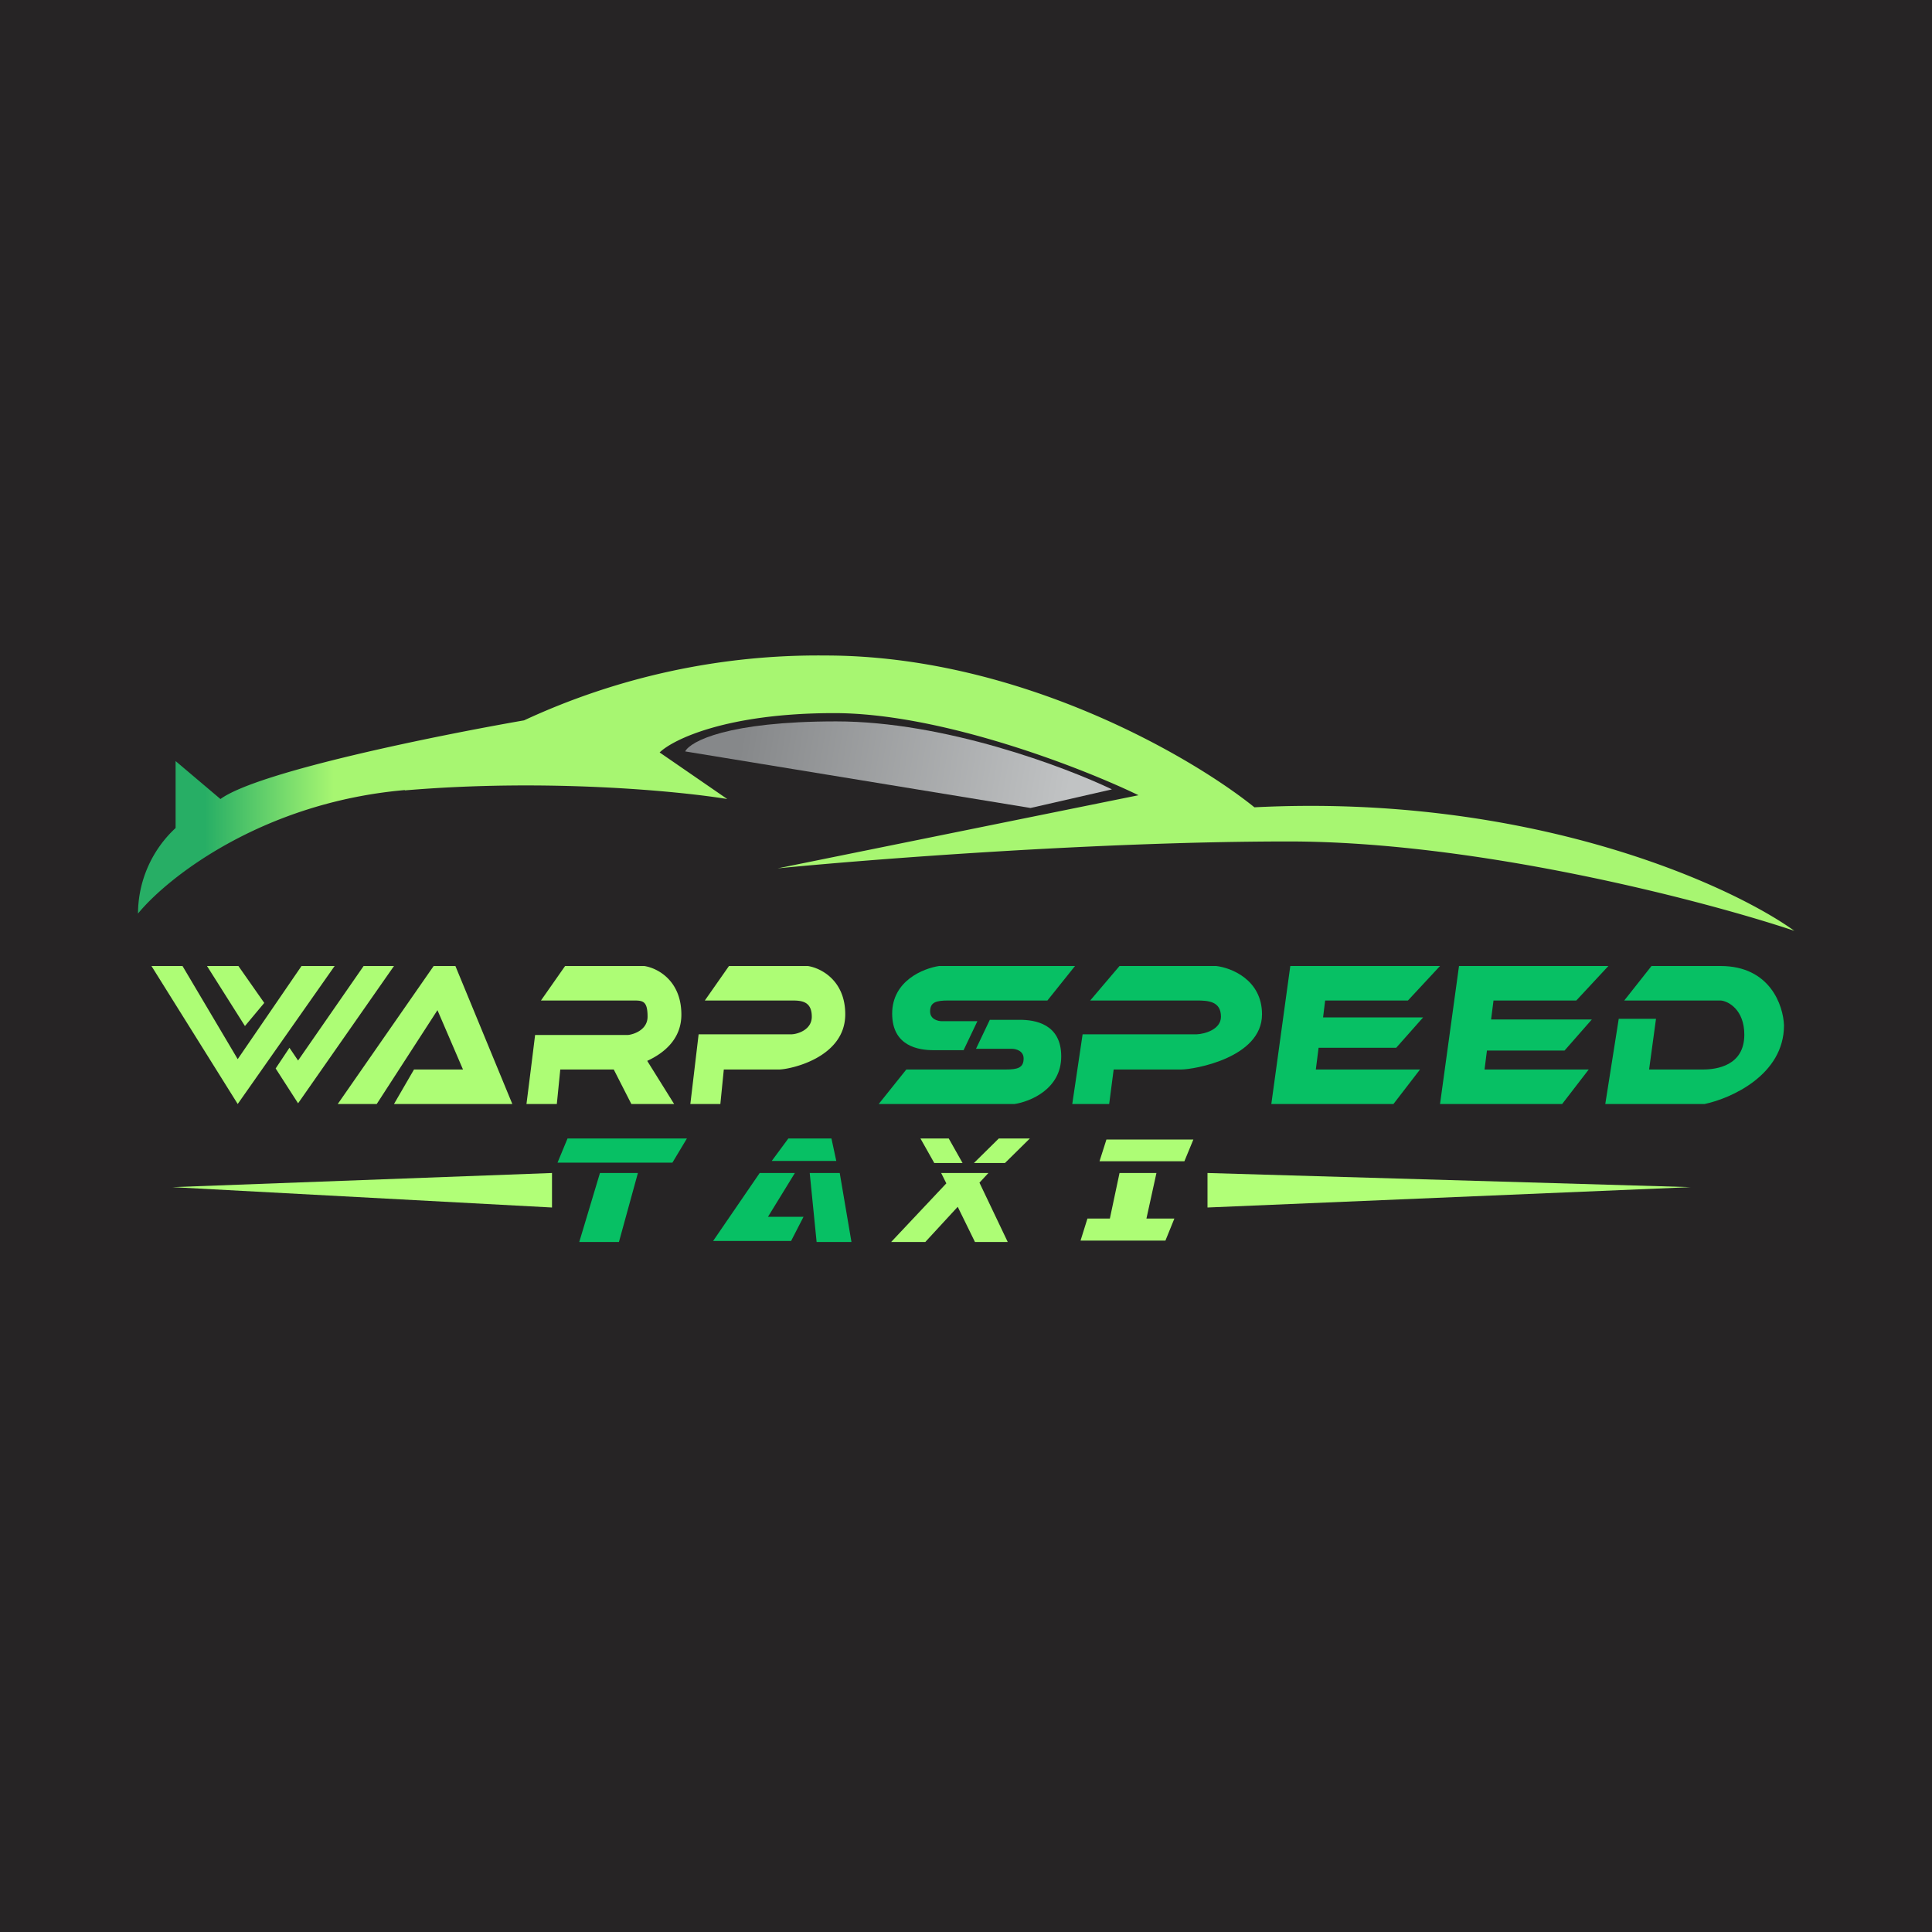
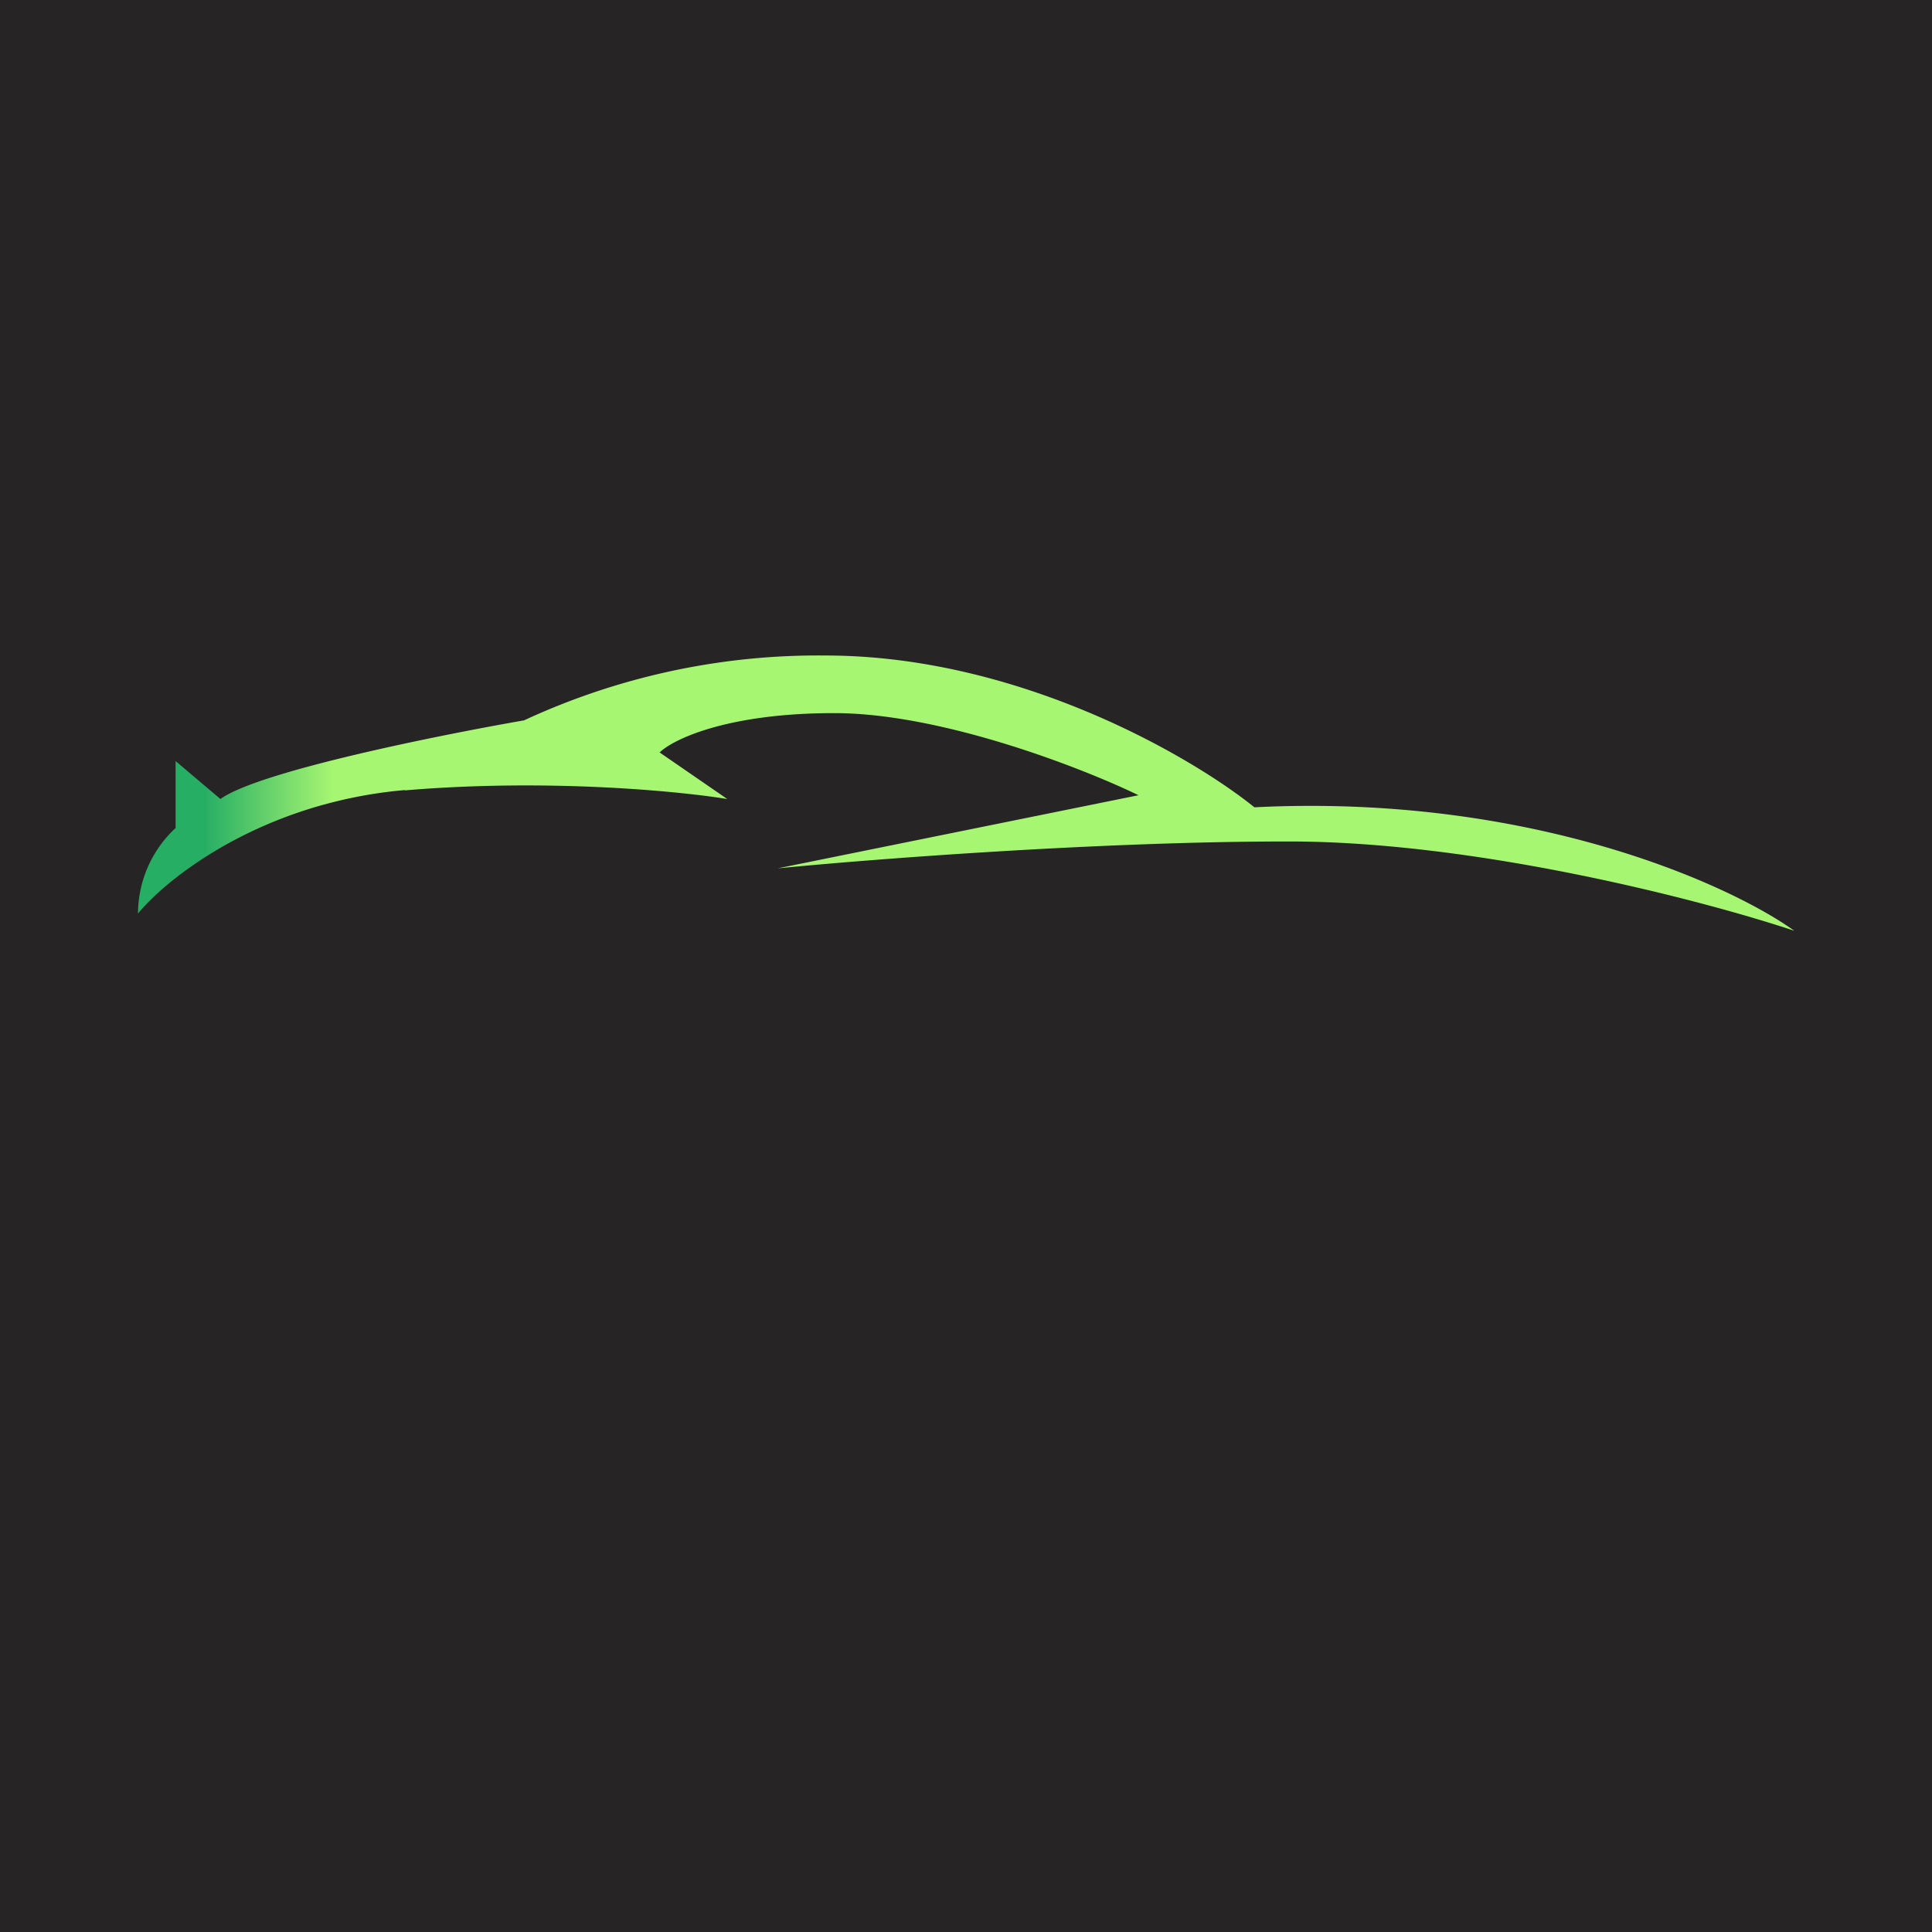
<svg xmlns="http://www.w3.org/2000/svg" width="56" height="56" viewBox="0 0 56 56">
  <path fill="#262425" d="M0 0h56v56H0z" />
  <path d="M11.74 22.9c-4.13.36-6.88 2.53-7.74 3.58A3.4 3.4 0 0 1 5.09 24v-1.94l1.3 1.1c1.1-.8 6.33-1.85 8.8-2.28A20.25 20.25 0 0 1 23.92 19c5.61 0 10.63 2.94 12.44 4.4 7.94-.4 13.74 2.21 15.65 3.58-2.6-.87-9.17-2.59-14.66-2.59-5.5 0-12.17.52-14.81.78L33 23.05c-1.65-.8-5.72-2.38-8.82-2.38-3.1 0-4.67.76-5.06 1.14l1.96 1.35c-1.4-.23-5.23-.6-9.35-.25Z" fill="url(#ambatqsix)" />
-   <path d="m32.23 22.88-2.36.54-10.01-1.64c.15-.29 1.23-.87 4.38-.87 3.14 0 6.63 1.32 7.99 1.97Z" fill="url(#bmbatqsix)" />
-   <path d="M4.39 28h.9l1.6 2.7L8.74 28h.96l-2.81 4-2.5-4Zm3.6 2.97.65 1.01L11.42 28h-.88l-1.9 2.74-.25-.37-.4.6Zm-.89-1.23L6 28h.91l.75 1.07-.56.67ZM9.78 32h1.14l1.76-2.72.74 1.72H12l-.58 1h3.43l-1.65-4h-.63l-2.78 4Zm10.47-2.02L20.01 32h.87l.1-1h1.6c.3 0 1.92-.33 1.92-1.6 0-1-.73-1.35-1.09-1.4h-2.28l-.7 1h2.52c.28 0 .58.02.58.47 0 .37-.39.5-.58.51h-2.7Zm-4.74.02a430 430 0 0 1-.25 2h.88l.1-1h1.55l.51 1h1.24l-.78-1.25c.5-.23.99-.64.99-1.34 0-1.01-.72-1.36-1.08-1.41h-2.29l-.7 1h2.69c.27 0 .4.02.4.47 0 .37-.38.51-.57.53h-2.7Z" fill="#ADFD75" />
-   <path d="m37.4 28-.55 4h3.54l.77-1h-3.02l.08-.63h2.25l.78-.88h-2.9l.06-.49h2.4l.93-1H37.4Zm-6.25 0h-3.93c-.46.07-1.36.43-1.36 1.38s.77 1.06 1.2 1.06h.87l.4-.84H27.3c-.12 0-.34-.06-.34-.28 0-.27.17-.32.53-.32h2.87l.8-1Zm-5.68 4h3.94c.45-.07 1.35-.43 1.35-1.38s-.77-1.06-1.2-1.06h-.87l-.4.84h1.04c.12 0 .34.06.34.28 0 .27-.17.32-.52.32h-2.88l-.8 1Zm5.91-2.02-.3 2.02h1.07l.13-1h1.96c.35 0 2.34-.33 2.34-1.6 0-1-.89-1.35-1.33-1.4h-2.8l-.85 1h3.08c.34 0 .71.02.71.47 0 .37-.47.5-.7.51h-3.31ZM41.74 32l.55-4h4.33l-.93 1h-2.4l-.07.55h2.92l-.79.9H43.1l-.07.55h3.02l-.77 1h-3.54Zm5.18-2.47L46.53 32h2.88c.76-.16 2.3-.84 2.3-2.28-.02-.57-.4-1.72-1.84-1.72h-2l-.79 1h2.8c.22.02.68.27.68.99 0 .9-.8 1.01-1.2 1.01H47.8l.2-1.47h-1.07ZM16.16 33.7l.29-.7h3.46l-.42.7h-3.33Zm.63 2.3.6-2h1.1l-.55 2h-1.15Zm5.59-2.35h1.86L24.1 33h-1.25l-.48.65Zm-.36.35-1.35 1.97h2.26l.36-.7h-1.03l.78-1.27h-1.02Zm1.65 2-.2-2h.87l.34 2h-1Z" fill="#07C064" />
-   <path d="m27.08 33.71-.4-.71h.82l.4.71h-.82Zm2.05 0 .72-.71h-.9l-.72.71h.9ZM26.82 36h-.99l1.6-1.7-.15-.3h1.37l-.26.28.82 1.72h-.95l-.5-1.02-.94 1.02Zm7.51-2.34h-2.46l.2-.63h2.52l-.26.63Zm-.55 2.3h-2.46l.2-.64h.65l.28-1.32h1.07l-.29 1.32h.81l-.26.64Z" fill="#ADFD75" />
-   <path d="m16 34-11 .41L16 35v-1Zm19 0 14 .41L35 35v-1Z" fill="#B1FF77" />
  <defs>
    <linearGradient id="ambatqsix" x1="5.94" y1="24.22" x2="9.67" y2="24.22" gradientUnits="userSpaceOnUse">
      <stop stop-color="#27AE65" />
      <stop offset="1" stop-color="#A7F671" />
    </linearGradient>
    <linearGradient id="bmbatqsix" x1="21.43" y1="21.82" x2="30.92" y2="23.37" gradientUnits="userSpaceOnUse">
      <stop stop-color="#86888A" />
      <stop offset="1" stop-color="#C1C3C4" />
    </linearGradient>
  </defs>
</svg>